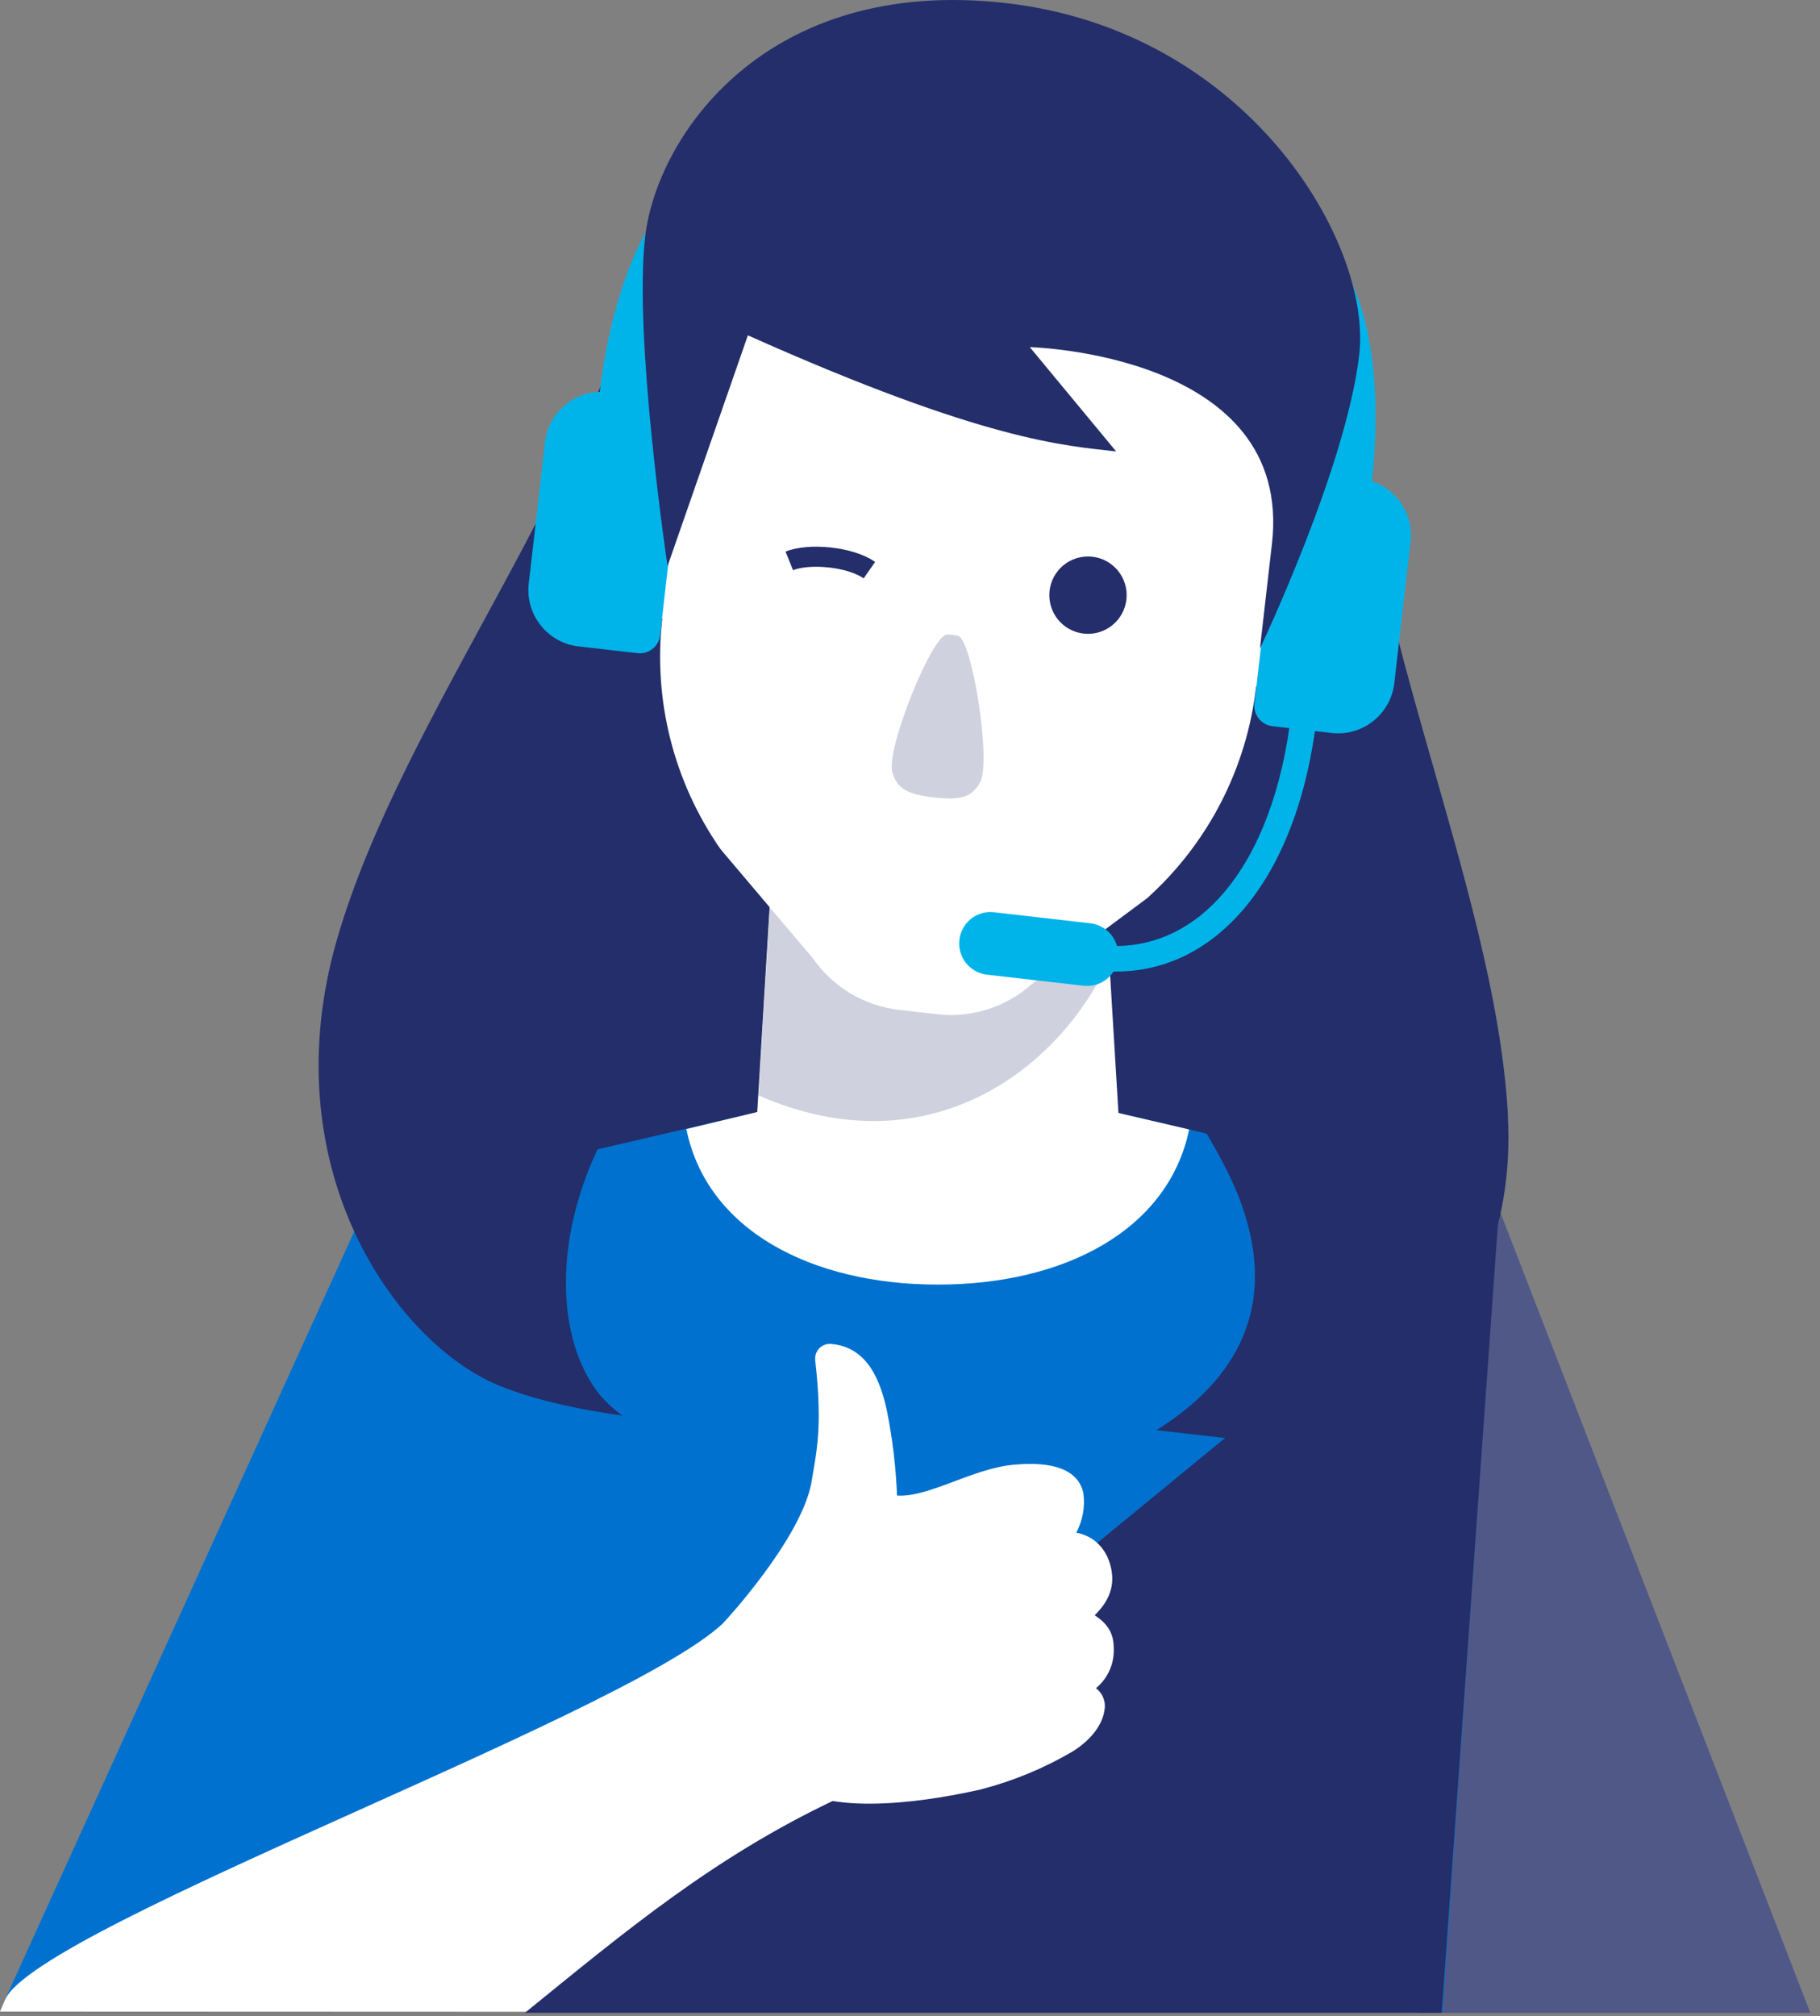
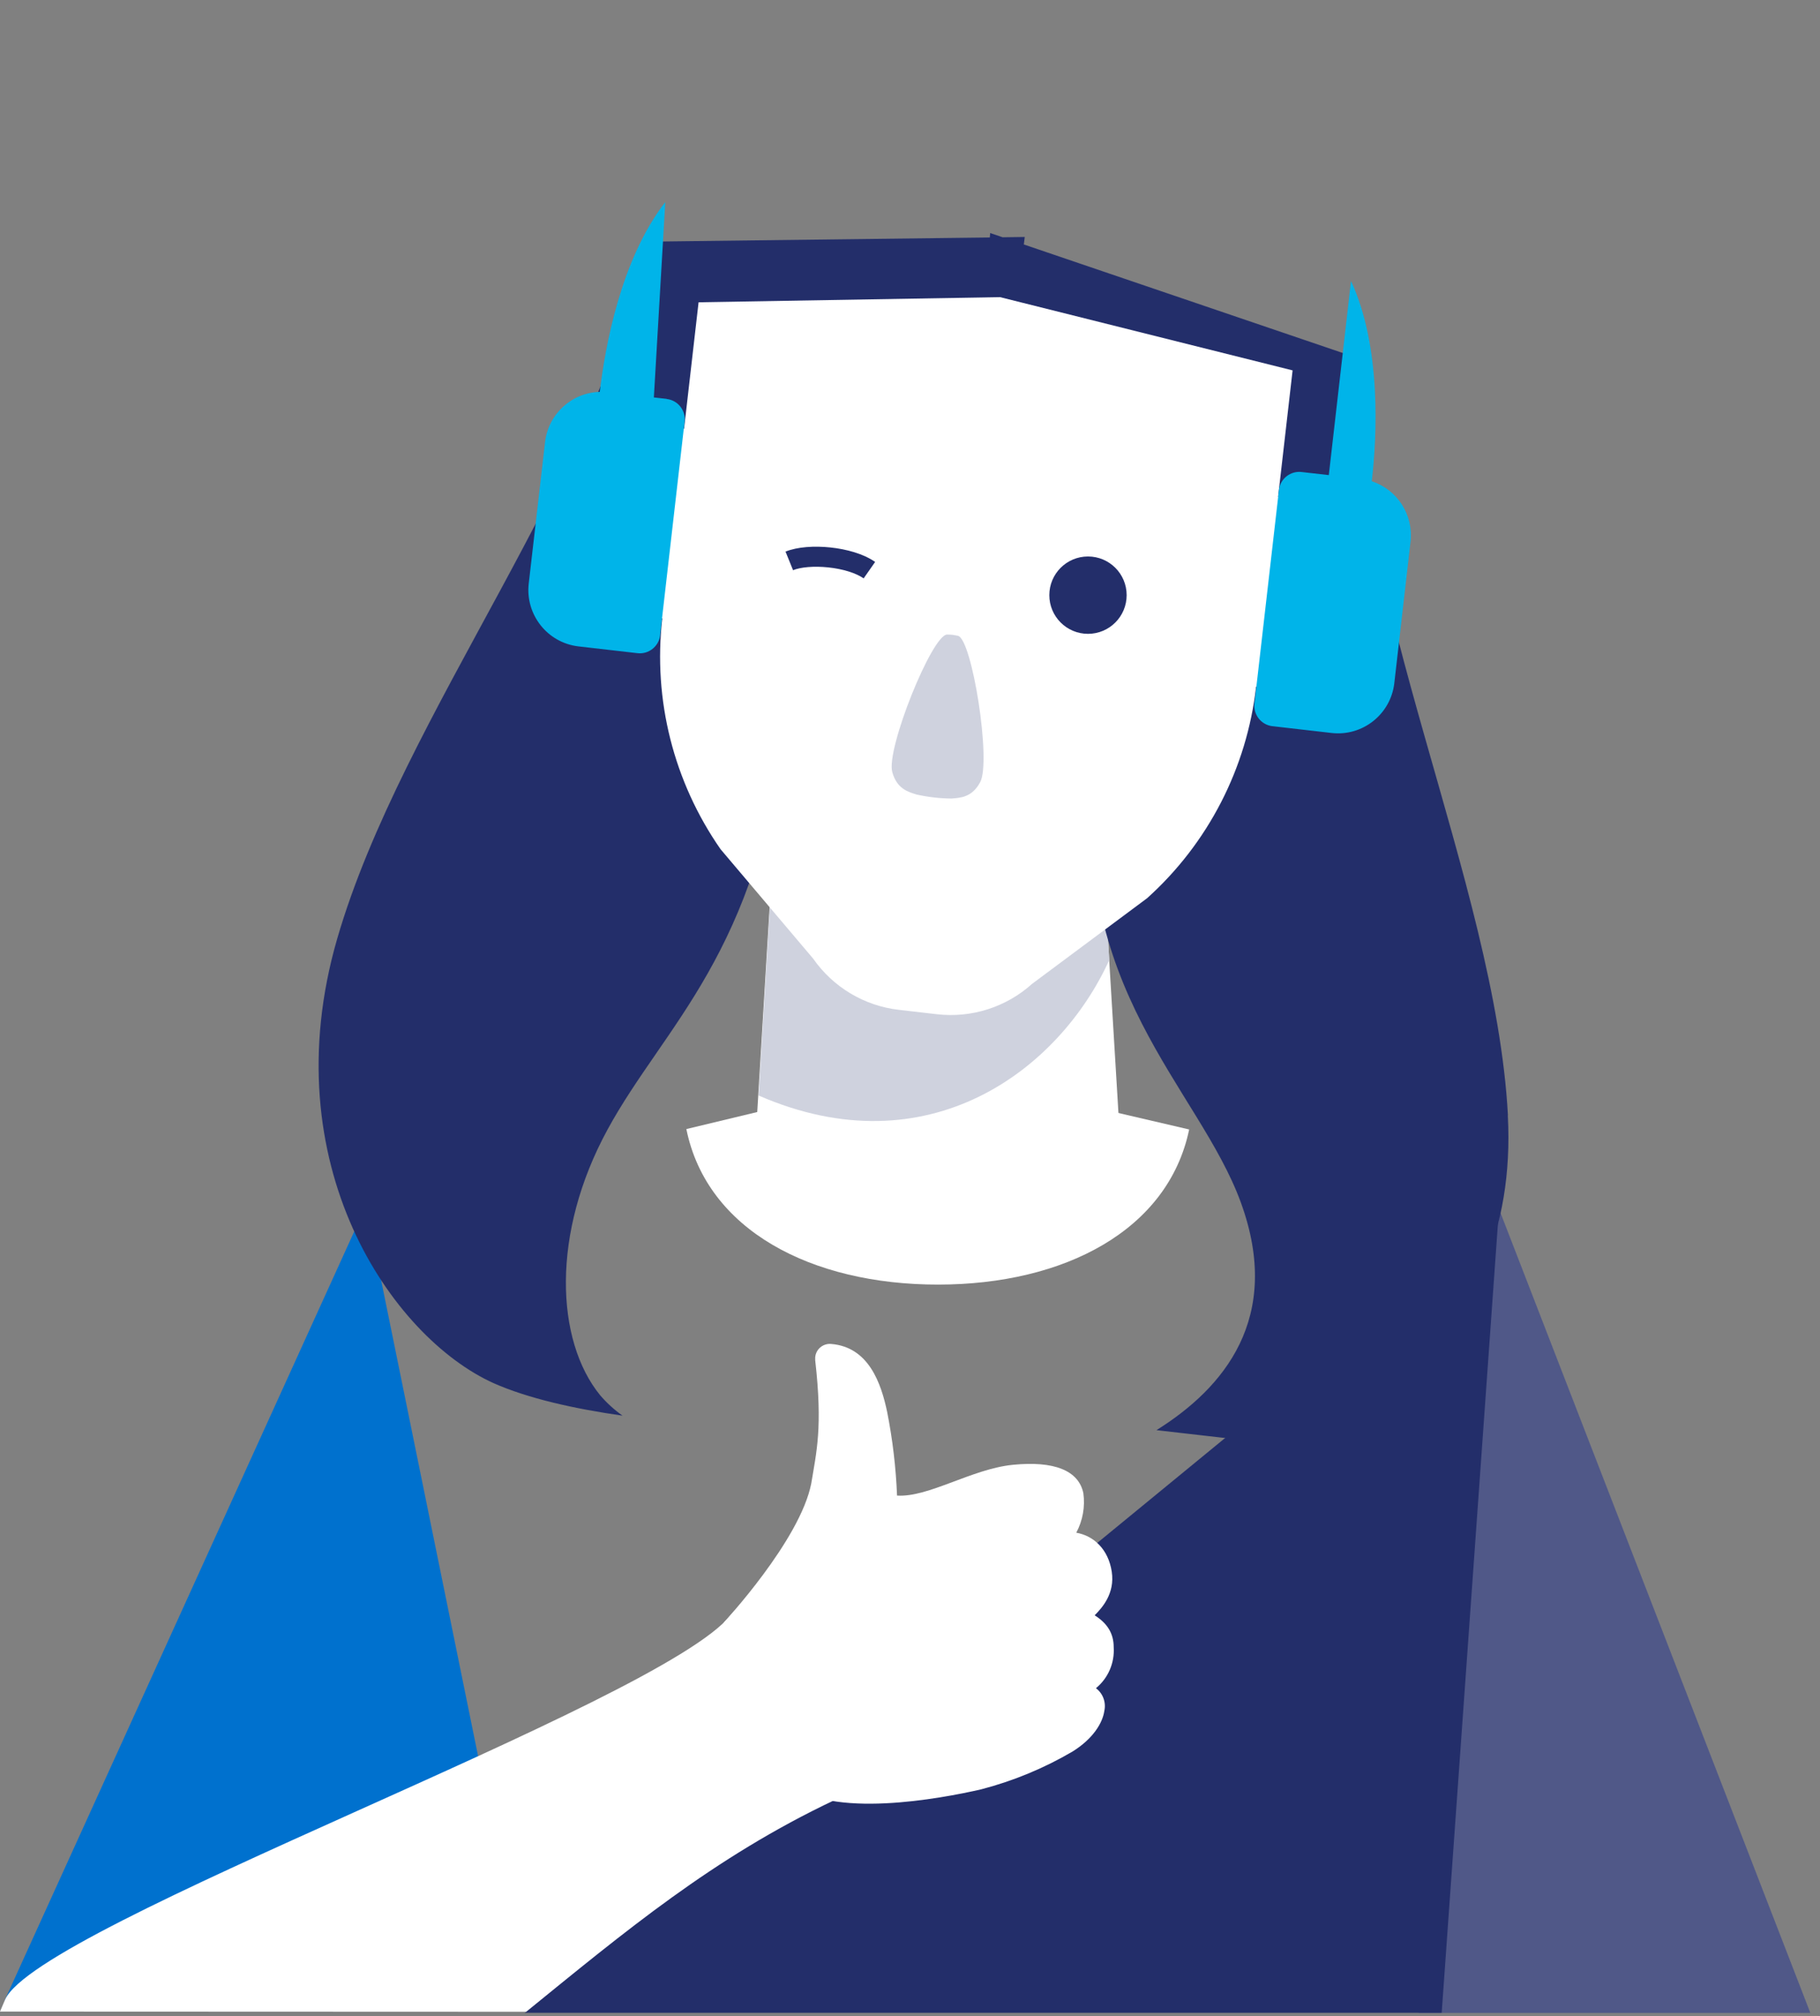
<svg xmlns="http://www.w3.org/2000/svg" width="177" height="196" viewBox="0 0 177 196" fill="none">
  <rect x="0" y="0" width="177" height="196" fill="#808080" stroke="none" />
  <g id="Group 39981">
    <path id="Vector" d="M14.56 85.335L14.92 85.424L14.56 85.335Z" fill="#00B4E9" />
-     <path id="Vector_2" d="M128.709 71.155H54.609V117.905H128.709V71.155Z" fill="#232E6A" />
    <path id="Vector_3" d="M176.06 195.674L145.91 117.854L132.56 181.814L137.98 195.674H176.06Z" fill="#505888" />
-     <path id="Vector_4" d="M140.3 195.575L145.75 116.875L91.13 104.035L34.6 117.205L51.73 195.575H140.3Z" fill="#0071CE" />
    <path id="Vector_5" d="M140.209 195.664L145.749 117.964L51.029 195.664H140.209Z" fill="#232E6A" />
    <path id="Vector_6" d="M90.72 104.005L66.75 109.755C68.74 119.595 78.93 124.875 91.22 124.875C103.51 124.875 113.61 119.585 115.65 109.795L90.72 103.995V104.005Z" fill="white" />
    <path id="Vector_7" d="M109.19 115.115H73.22L76.18 66.135H106.23L109.19 115.115Z" fill="white" />
    <path id="Vector_8" d="M106.229 66.135H76.189L73.779 106.495C90.279 113.685 103.019 104.005 107.879 93.325L106.229 66.124V66.135Z" fill="#CFD2DE" />
    <path id="Vector_9" d="M45.25 193.945L47.76 176.915L35.59 117.205L0.45 194.465L5.82 193.945H45.25Z" fill="#0071CE" />
    <path id="Vector_10" d="M146.65 108.415C145.42 85.635 131.07 57.335 132.12 34.835L99.57 23.765L99.66 23.035L97.51 23.065L96.3 22.655L96.26 23.085L62.72 23.495C58.64 45.655 39.14 69.355 32.79 91.265C26.44 113.175 38.13 130.005 48 134.455C51.36 135.945 55.85 136.945 60.54 137.615C59.74 137.045 59 136.375 58.36 135.625C54.04 130.315 53.57 119.915 59.09 109.795C64.61 99.665 73.78 92.675 76.35 70.185L91.39 71.915L106.43 73.675C103.85 96.145 116.59 105.675 120.68 116.905C124.77 128.135 119 134.945 112.47 139.025L118.85 139.755C129.44 140.965 147.87 131.225 146.64 108.445L146.65 108.415Z" fill="#232E6A" />
    <path id="Vector_11" d="M124.919 48.365L124.299 48.295L125.709 36.005L97.259 28.885L67.939 29.385L66.529 41.675L65.699 41.575C62.619 41.235 59.839 43.445 59.469 46.525L58.629 53.795C58.289 56.875 60.499 59.655 63.579 60.025L64.409 60.115C63.499 68.035 65.519 76.015 70.079 82.555L79.079 93.185C81.019 95.965 84.049 97.775 87.409 98.165L91.139 98.595C94.499 98.975 97.859 97.905 100.379 95.635L111.559 87.315C117.489 81.985 121.259 74.665 122.159 66.745L122.779 66.815C125.859 67.155 128.639 64.945 128.999 61.865L129.839 54.595C130.189 51.515 127.989 48.735 124.909 48.365H124.919Z" fill="white" />
    <path id="Vector_12" d="M93.159 61.805C93.159 61.805 92.879 61.745 92.659 61.715C92.48 61.695 92.299 61.685 92.109 61.685C90.65 61.685 86.14 72.855 86.78 75.065C87.23 76.685 88.309 76.975 89.139 77.235C90.26 77.485 91.39 77.615 92.53 77.625C93.4 77.555 94.519 77.525 95.32 76.045C96.43 74.035 94.529 62.085 93.159 61.805Z" fill="#CFD2DE" />
    <path id="Vector_13" d="M64.84 38.775L63.59 38.635L64.7 19.645C60.37 25.215 58.84 33.764 58.33 38.094C55.59 38.175 53.33 40.245 53.01 42.965L51.42 56.734C51.08 59.745 53.23 62.474 56.24 62.834L61.99 63.495C63.08 63.624 64.07 62.844 64.2 61.755V61.715L66.58 40.974C66.7 39.885 65.92 38.904 64.83 38.785L64.84 38.775Z" fill="#00B4E9" />
    <path id="Vector_14" d="M133.41 46.775C133.91 42.465 134.37 33.745 131.39 27.314L129.23 46.184L126.59 45.885C125.5 45.755 124.51 46.535 124.38 47.624V47.645L122 68.374C121.87 69.465 122.64 70.454 123.74 70.594H123.77L129.51 71.254C132.53 71.594 135.25 69.424 135.6 66.415L137.18 52.645C137.47 50.044 135.9 47.605 133.42 46.785L133.41 46.775Z" fill="#00B4E9" />
-     <path id="Vector_15" d="M72.75 32.605C95.93 42.955 103.64 43.315 108.55 43.885L100.15 33.745C100.15 33.745 125.82 34.355 123.7 52.865L122.53 63.055C122.53 63.055 130.94 45.395 132.19 34.455C133.44 23.515 121.27 2.985 97.86 0.305C74.46 -2.375 63.87 13.245 62.74 23.045C61.61 32.845 64.92 55.035 64.92 55.035L72.73 32.605H72.75Z" fill="#232E6A" />
-     <path id="Vector_16" d="M125.59 69.245C124.73 76.705 122.45 82.765 119 86.805C116.13 90.155 112.57 91.915 108.63 91.965C108.3 90.765 107.27 89.895 106.04 89.755L96.56 88.665C94.88 88.535 93.41 89.805 93.29 91.485C93.17 93.075 94.29 94.485 95.87 94.735L105.38 95.825C106.53 95.955 107.66 95.425 108.29 94.445H108.51C113.25 94.445 117.5 92.385 120.91 88.415C124.69 84.015 127.17 77.465 128.08 69.535L125.61 69.255L125.59 69.245Z" fill="#00B4E9" />
    <path id="Vector_17" d="M105.81 61.615C107.886 61.615 109.57 59.931 109.57 57.855C109.57 55.778 107.886 54.095 105.81 54.095C103.733 54.095 102.05 55.778 102.05 57.855C102.05 59.931 103.733 61.615 105.81 61.615Z" fill="#232E6A" />
    <path id="Vector (Stroke)" fill-rule="evenodd" clip-rule="evenodd" d="M80.553 55.157C79.154 55.01 77.865 55.129 77.126 55.428L76.394 53.621C77.555 53.151 79.21 53.055 80.757 53.218C82.306 53.381 83.966 53.826 85.109 54.626L83.991 56.224C83.233 55.693 81.948 55.304 80.553 55.157Z" fill="#232E6A" />
    <path id="Vector_18" d="M106.59 164.104C107.77 163.134 108.41 161.654 108.31 160.124C108.31 158.784 107.69 157.804 106.46 157.024C107.16 156.314 108.45 154.924 108.12 152.774C107.79 150.624 106.39 149.294 104.67 148.994C105.3 147.814 105.54 146.474 105.36 145.154C104.9 142.934 102.5 141.994 98.5 142.394C94.5 142.794 90.29 145.584 87.24 145.384C87.13 142.654 86.81 139.944 86.28 137.264C85.69 134.444 84.47 130.924 80.81 130.644C80.03 130.584 79.34 131.164 79.28 131.954C79.28 132.044 79.28 132.134 79.28 132.224C80.03 138.784 79.39 141.184 78.9 144.194C77.82 149.744 70.37 157.744 70.37 157.744L71.06 157.474C71.06 158.194 71.43 167.634 76.68 173.324C80.75 176.854 91.45 174.854 95.41 173.944C98.53 173.134 101.53 171.894 104.31 170.264C106.3 169.024 107.23 167.494 107.4 166.314C107.58 165.484 107.27 164.624 106.59 164.114V164.104Z" fill="white" />
    <path id="Vector_19" d="M51.16 195.574C60.72 187.824 69.34 180.574 81.21 174.964C92.82 168.044 77.95 148.484 71.03 157.044C64.11 165.604 3.77 187.104 0.5 194.374L0 195.544L51.15 195.564L51.16 195.574Z" fill="white" />
  </g>
</svg>